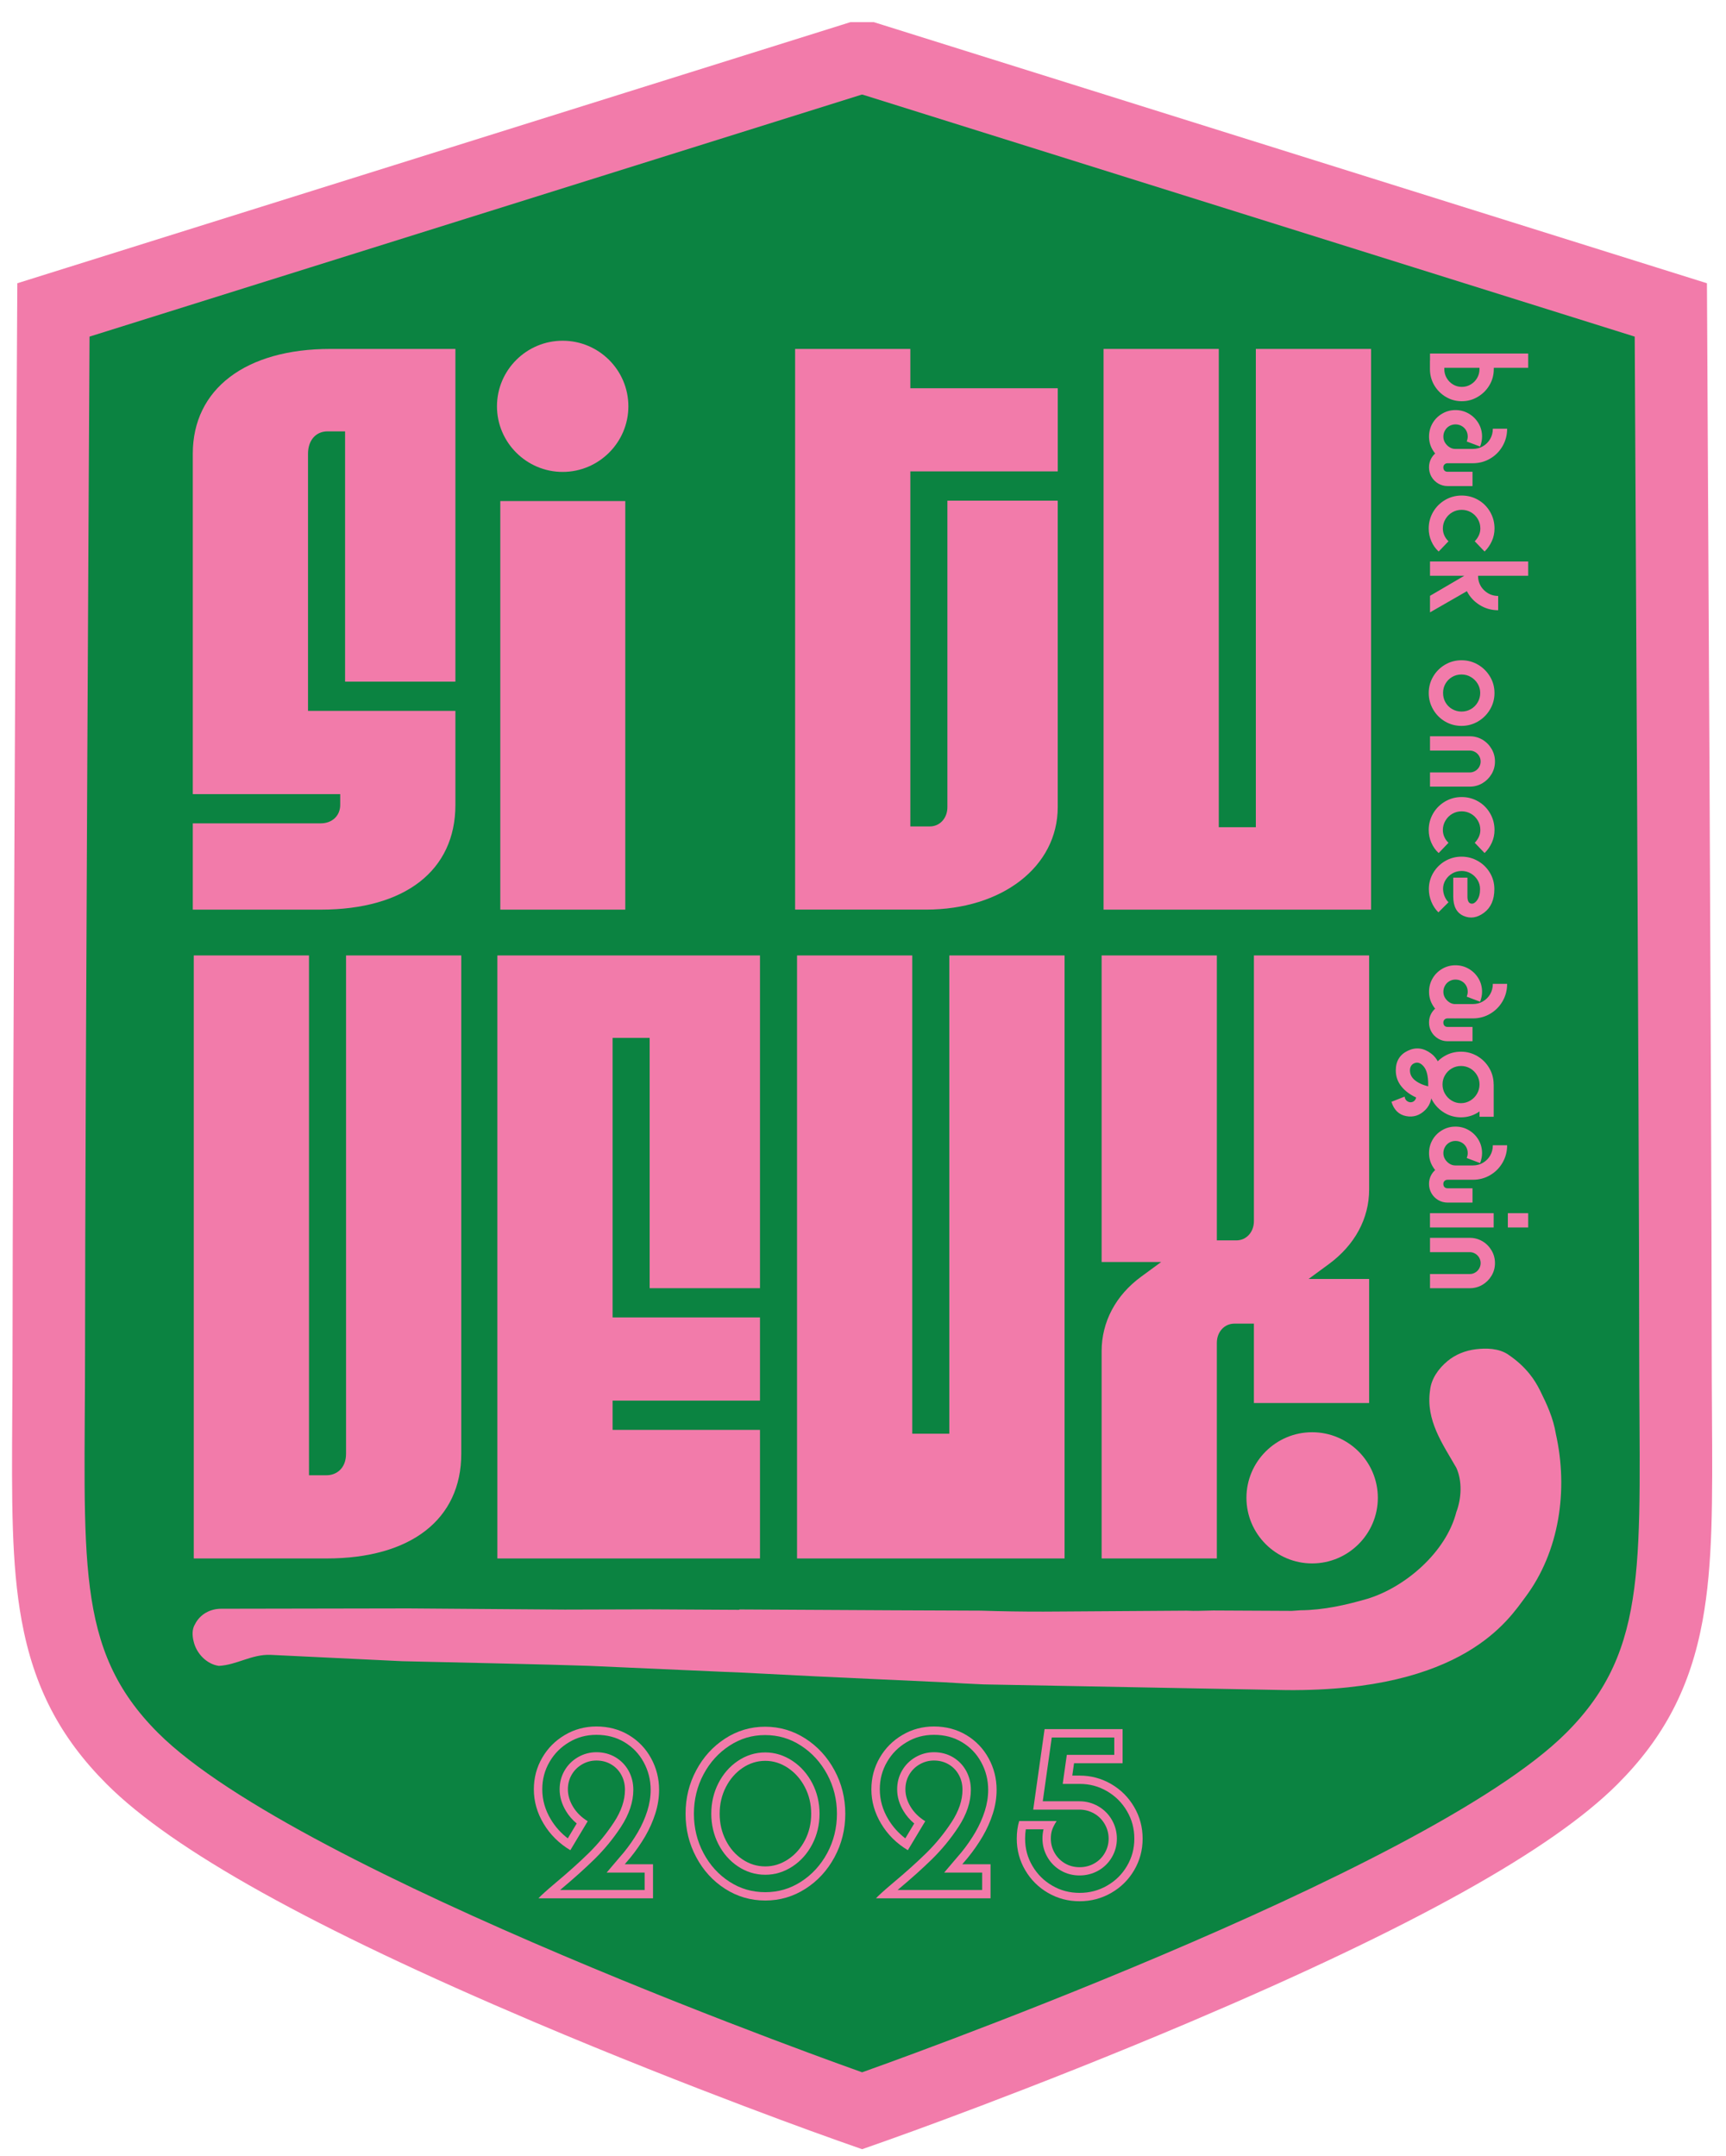
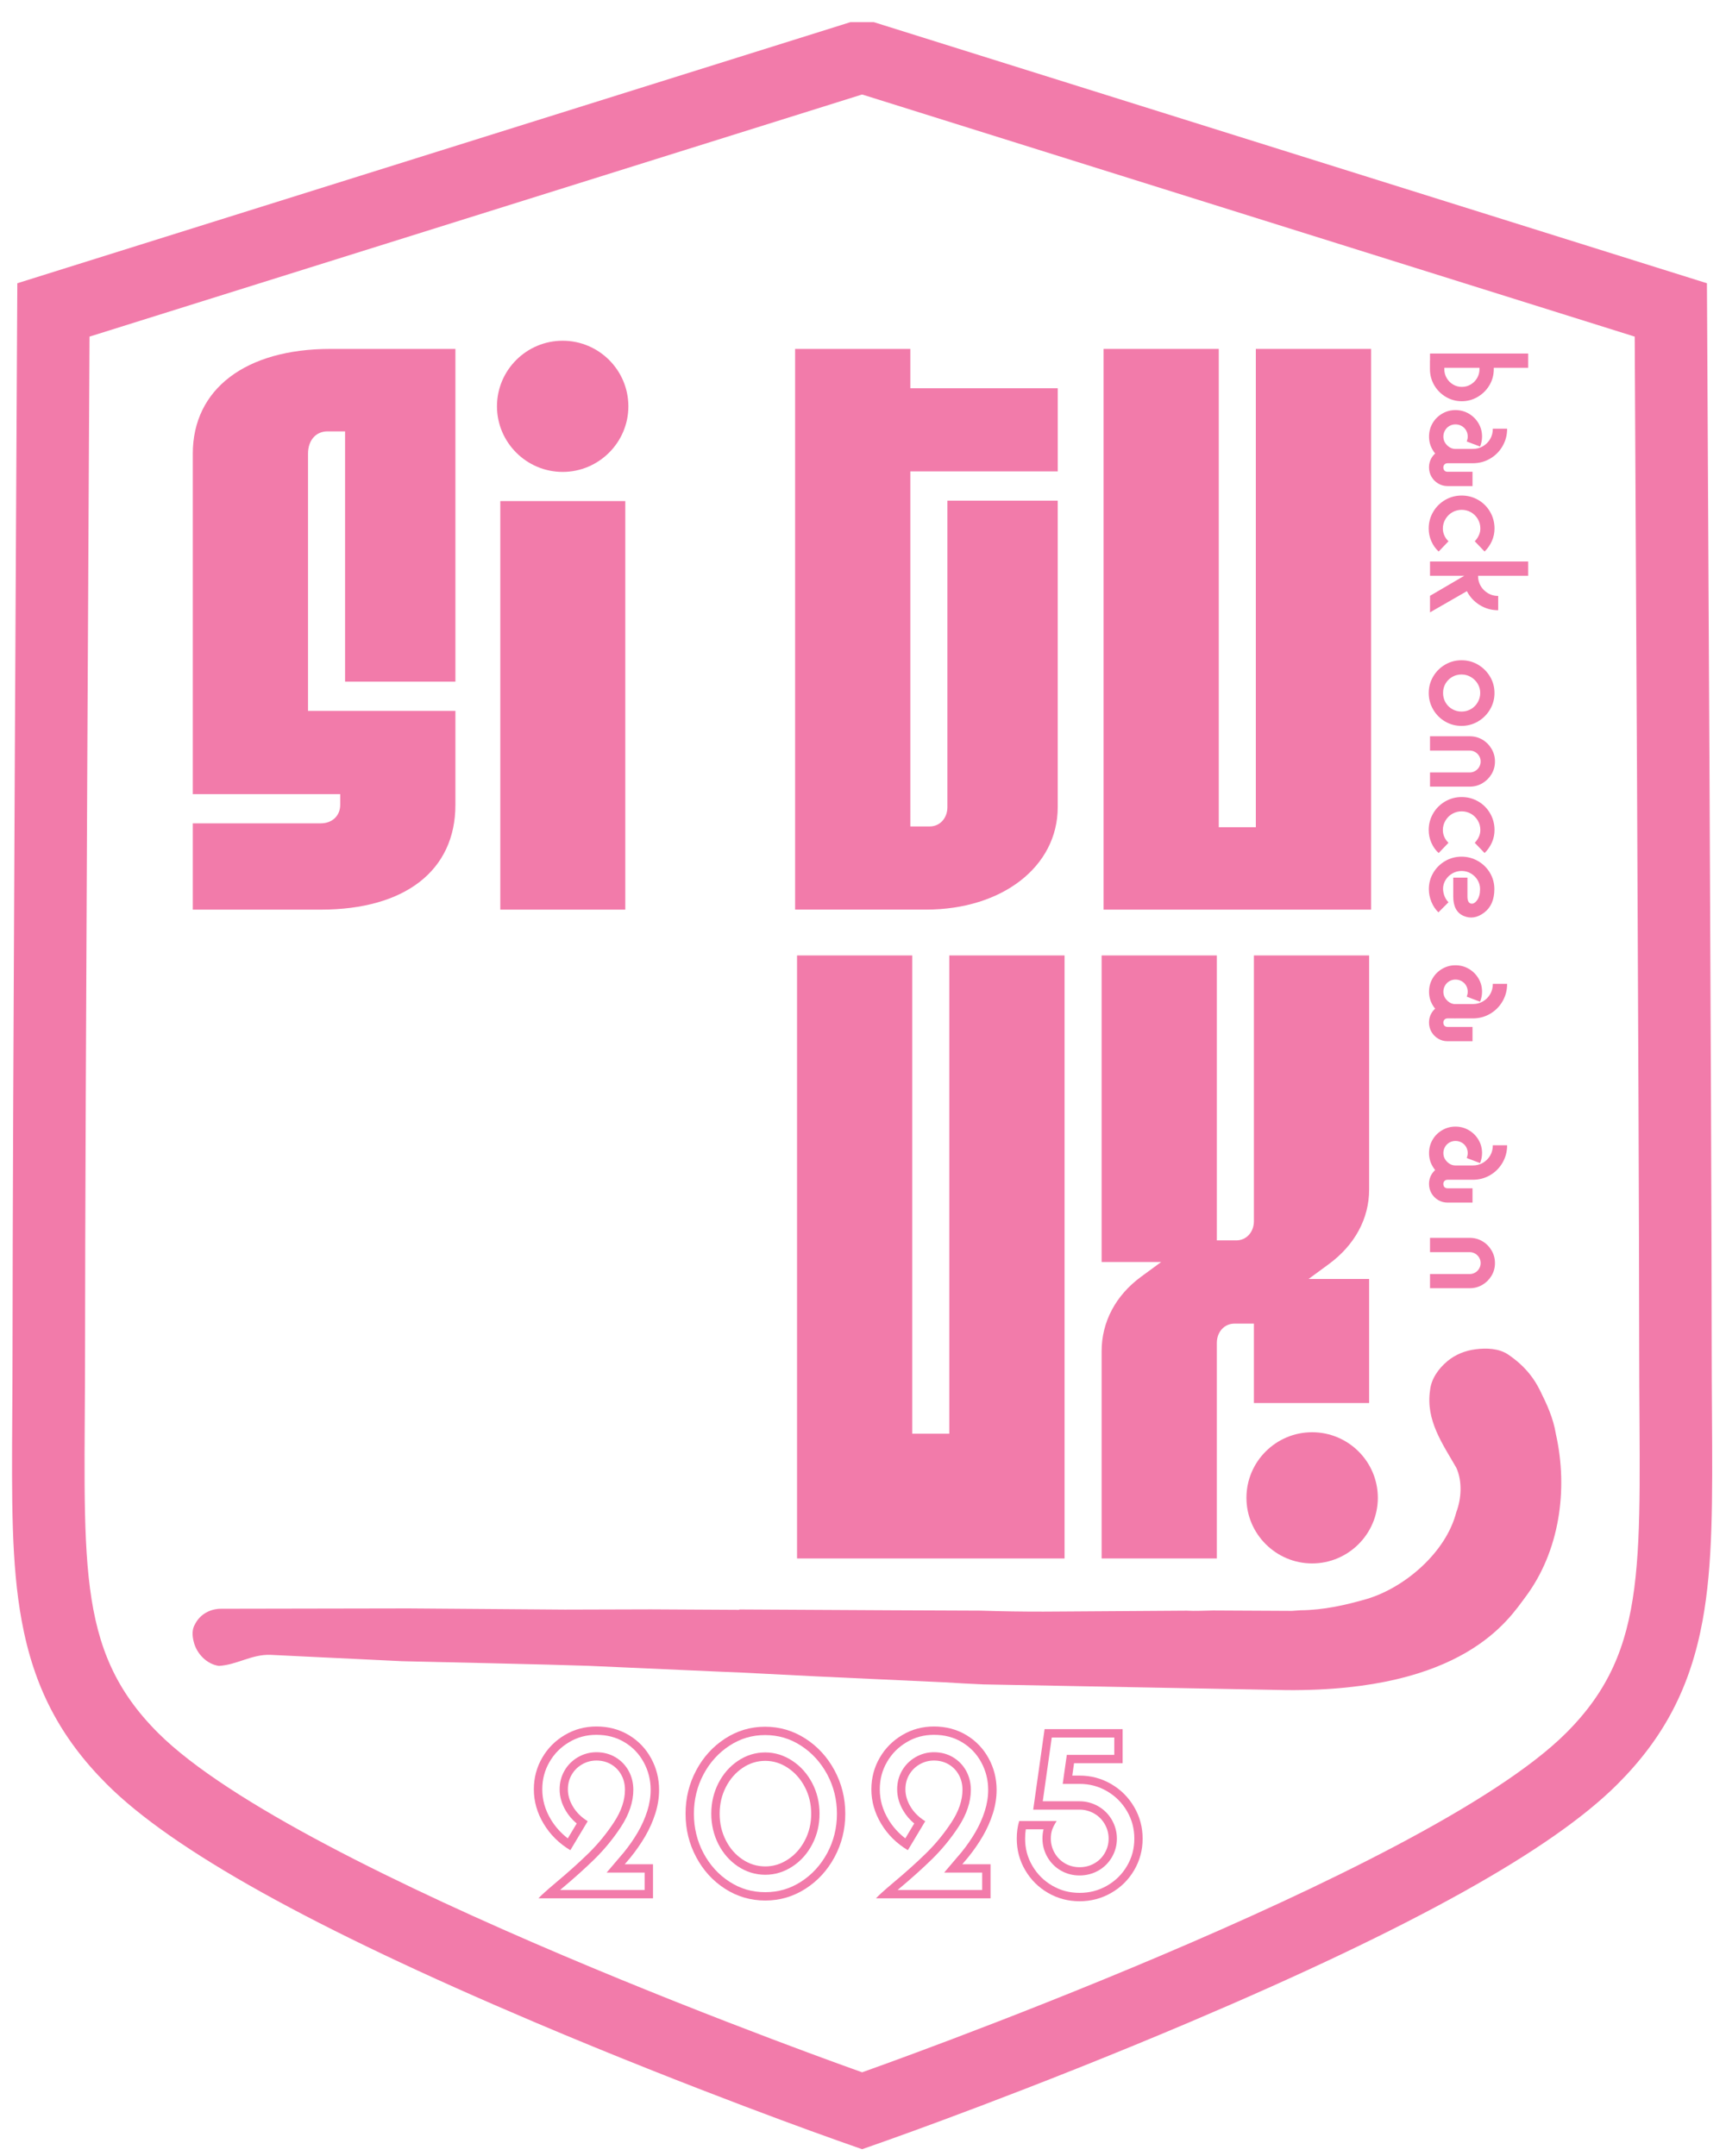
<svg xmlns="http://www.w3.org/2000/svg" version="1.1" id="Layer_1" x="0px" y="0px" viewBox="0 0 571 713" style="enable-background:new 0 0 571 713;" xml:space="preserve">
  <style type="text/css">
	.st0{fill:#0B8341;}
	.st1{fill:#F27BAA;}
	.st2{fill-rule:evenodd;clip-rule:evenodd;fill:#F27BAA;}
</style>
  <g>
    <g>
-       <path class="st0" d="M281.22,696.7c-7.72-2.72-189.52-67.18-237.43-115.1c-28.28-28.28-28.08-58.72-27.73-114    c0.04-7,0.09-14.24,0.09-22.08c0-68.87,1.47-331.61,1.48-334.26l0.05-8.76l265.51-83.19h4.05l265.51,83.19l0.05,8.76    c0.01,2.65,1.48,265.38,1.48,334.26c0,7.84,0.05,15.08,0.09,22.08c0.35,55.27,0.54,85.72-27.73,114    c-47.92,47.92-229.72,112.38-237.43,115.1l-3.99,1.41L281.22,696.7z" />
      <path class="st1" d="M285.4,31.31l255.4,80.02c0,0,1.48,264.55,1.48,334.19c0,70.3,3.73,99.74-24.13,127.59    c-46.54,46.54-232.94,112.27-232.94,112.27S98.81,619.66,52.27,573.11c-27.85-27.85-24.13-57.29-24.13-127.59    c0-69.64,1.48-334.19,1.48-334.19l255.4-80.02H285.4 M289.07,7.32h-3.67h-0.38h-3.67l-3.5,1.1L22.45,88.44L5.73,93.68l-0.1,17.52    c-0.01,2.65-1.48,265.42-1.48,334.32c0,7.8-0.05,15.02-0.09,22c-0.18,28.91-0.32,49.79,3.1,68.44    c4.02,21.98,12.7,38.67,28.15,54.12c21.79,21.79,68.08,47.54,141.51,78.71c52.5,22.29,98.48,38.54,100.41,39.22l7.98,2.81    l7.98-2.81c1.93-0.68,47.91-16.94,100.41-39.22c73.43-31.17,119.72-56.91,141.51-78.71c15.44-15.44,24.12-32.13,28.15-54.12    c3.41-18.64,3.28-39.53,3.1-68.44c-0.04-6.98-0.09-14.2-0.09-22c0-68.91-1.47-331.68-1.48-334.32l-0.1-17.52l-16.72-5.24    L292.57,8.42L289.07,7.32L289.07,7.32z" />
    </g>
    <g>
      <g>
        <path class="st1" d="M197.31,573.77c3.52,0,6.55,0.8,9.29,2.44c2.74,1.65,4.82,3.82,6.35,6.63c1.53,2.8,2.3,5.86,2.3,9.11     c0,2.32-0.37,4.67-1.11,7c-0.76,2.4-1.81,4.76-3.11,7c-1.33,2.28-2.89,4.54-4.65,6.7l-1.82,2.13l-3.87,4.55h5.98h6.59v5.75     h-27.96c0.09-0.08,0.19-0.16,0.28-0.24c4.26-3.56,8.01-6.93,11.16-10.02c3.24-3.19,6.17-6.76,8.69-10.61     c2.71-4.14,4.09-8.27,4.09-12.26c0-2.27-0.52-4.37-1.54-6.24c-1.04-1.9-2.51-3.42-4.37-4.53c-1.86-1.1-3.98-1.66-6.28-1.66     c-2.19,0-4.26,0.56-6.14,1.65c-1.88,1.1-3.38,2.59-4.44,4.45c-1.07,1.85-1.61,3.93-1.61,6.17c0,2.48,0.71,4.91,2.12,7.22     c0.92,1.53,2.1,2.89,3.53,4.08l-2.95,4.92c-2.27-1.74-4.15-3.83-5.6-6.25c-1.91-3.19-2.84-6.45-2.84-9.97     c0-3.32,0.78-6.28,2.39-9.05c1.61-2.78,3.75-4.92,6.53-6.56C191.04,574.56,193.99,573.77,197.31,573.77 M197.31,571.01     c-3.78,0-7.26,0.93-10.43,2.8c-3.17,1.87-5.68,4.38-7.51,7.55c-1.84,3.17-2.76,6.65-2.76,10.43c0,4,1.08,7.79,3.24,11.39     c2.16,3.6,5.1,6.51,8.83,8.75l5.75-9.59c-2.08-1.28-3.69-2.86-4.84-4.76c-1.15-1.89-1.72-3.82-1.72-5.79     c0-1.76,0.41-3.36,1.24-4.8c0.83-1.44,1.97-2.58,3.44-3.44c1.47-0.85,3.05-1.28,4.76-1.28c1.81,0,3.44,0.43,4.88,1.28     c1.44,0.85,2.56,2.01,3.36,3.48c0.8,1.47,1.2,3.1,1.2,4.92c0,3.46-1.21,7.05-3.64,10.75c-2.43,3.7-5.2,7.09-8.31,10.15     c-3.12,3.06-6.78,6.35-10.99,9.87c-3.09,2.61-4.98,4.32-5.67,5.12h37.89v-11.27h-9.35l1.84-2.16c1.86-2.29,3.5-4.65,4.92-7.07     c1.41-2.42,2.53-4.94,3.36-7.55c0.83-2.61,1.24-5.22,1.24-7.83c0-3.73-0.88-7.21-2.64-10.43c-1.76-3.22-4.21-5.78-7.35-7.67     C204.87,571.96,201.3,571.01,197.31,571.01L197.31,571.01z" />
      </g>
      <g>
        <path class="st1" d="M253.1,573.85c4.35,0,8.22,1.14,11.85,3.48c3.64,2.34,6.56,5.54,8.7,9.5c2.14,3.97,3.23,8.36,3.23,13.04     c0,4.68-1.09,9.07-3.23,13.04c-2.14,3.96-5.06,7.14-8.69,9.46c-3.63,2.32-7.48,3.44-11.78,3.44c-4.35,0-8.22-1.12-11.82-3.44     c-3.6-2.31-6.5-5.49-8.61-9.45c-2.12-3.97-3.19-8.36-3.19-13.05c0-4.69,1.07-9.08,3.19-13.05c2.11-3.96,5.01-7.15,8.62-9.49     C244.97,574.99,248.81,573.85,253.1,573.85 M253.18,620.05c3.2,0,6.24-0.93,9.03-2.77c2.73-1.8,4.93-4.27,6.52-7.35     c1.59-3.05,2.39-6.44,2.39-10.07c0-3.63-0.8-7.01-2.39-10.07c-1.6-3.07-3.78-5.55-6.51-7.37c-2.8-1.87-5.84-2.83-9.05-2.83     c-3.27,0-6.33,0.95-9.1,2.83c-2.7,1.83-4.86,4.31-6.42,7.38c-1.55,3.04-2.34,6.42-2.34,10.05c0,3.62,0.79,7,2.34,10.05     c1.57,3.08,3.74,5.55,6.44,7.36C246.86,619.11,249.91,620.05,253.18,620.05 M253.1,571.09c-4.8,0-9.21,1.31-13.23,3.92     c-4.02,2.61-7.21,6.11-9.55,10.51c-2.35,4.4-3.52,9.18-3.52,14.35c0,5.17,1.17,9.95,3.52,14.35c2.34,4.4,5.53,7.89,9.55,10.47     c4.02,2.58,8.46,3.88,13.31,3.88c4.8,0,9.22-1.29,13.27-3.88c4.05-2.58,7.26-6.08,9.63-10.47c2.37-4.4,3.56-9.18,3.56-14.35     c0-5.17-1.19-9.95-3.56-14.35c-2.37-4.4-5.58-7.9-9.63-10.51C262.39,572.4,257.95,571.09,253.1,571.09L253.1,571.09z      M253.18,617.29c-2.72,0-5.24-0.77-7.55-2.32c-2.32-1.54-4.16-3.65-5.51-6.31c-1.36-2.66-2.04-5.59-2.04-8.79     c0-3.2,0.68-6.13,2.04-8.79c1.36-2.66,3.2-4.78,5.51-6.35c2.32-1.57,4.84-2.36,7.55-2.36c2.66,0,5.17,0.79,7.51,2.36     c2.34,1.57,4.21,3.69,5.59,6.35c1.39,2.67,2.08,5.6,2.08,8.79c0,3.2-0.69,6.13-2.08,8.79c-1.39,2.67-3.25,4.77-5.59,6.31     C258.34,616.52,255.84,617.29,253.18,617.29L253.18,617.29z" />
      </g>
      <g>
        <path class="st1" d="M308.97,573.77c3.52,0,6.55,0.8,9.29,2.44c2.74,1.65,4.82,3.82,6.35,6.63c1.53,2.8,2.3,5.86,2.3,9.11     c0,2.32-0.37,4.67-1.11,7c-0.76,2.4-1.81,4.76-3.11,7c-1.33,2.28-2.89,4.54-4.65,6.7l-1.82,2.13l-3.87,4.55h5.98h6.59v5.75     h-27.96c0.09-0.08,0.19-0.16,0.28-0.24c4.26-3.56,8.01-6.93,11.16-10.02c3.24-3.19,6.17-6.76,8.69-10.61     c2.71-4.14,4.09-8.27,4.09-12.26c0-2.27-0.52-4.37-1.54-6.24c-1.04-1.9-2.51-3.42-4.37-4.53c-1.86-1.1-3.98-1.66-6.28-1.66     c-2.19,0-4.26,0.56-6.14,1.65c-1.88,1.1-3.38,2.59-4.44,4.45c-1.07,1.85-1.61,3.93-1.61,6.17c0,2.48,0.71,4.91,2.12,7.22     c0.92,1.53,2.1,2.89,3.53,4.08l-2.95,4.92c-2.27-1.74-4.15-3.83-5.6-6.25c-1.91-3.19-2.84-6.45-2.84-9.97     c0-3.32,0.78-6.28,2.39-9.05c1.61-2.78,3.75-4.92,6.53-6.56C302.7,574.56,305.65,573.77,308.97,573.77 M308.97,571.01     c-3.78,0-7.26,0.93-10.43,2.8c-3.17,1.87-5.68,4.38-7.51,7.55c-1.84,3.17-2.76,6.65-2.76,10.43c0,4,1.08,7.79,3.24,11.39     c2.16,3.6,5.1,6.51,8.83,8.75l5.75-9.59c-2.08-1.28-3.69-2.86-4.84-4.76c-1.15-1.89-1.72-3.82-1.72-5.79     c0-1.76,0.41-3.36,1.24-4.8c0.83-1.44,1.97-2.58,3.44-3.44c1.47-0.85,3.05-1.28,4.76-1.28c1.81,0,3.44,0.43,4.88,1.28     c1.44,0.85,2.56,2.01,3.36,3.48c0.8,1.47,1.2,3.1,1.2,4.92c0,3.46-1.21,7.05-3.64,10.75c-2.43,3.7-5.2,7.09-8.31,10.15     c-3.12,3.06-6.78,6.35-10.99,9.87c-3.09,2.61-4.98,4.32-5.67,5.12h37.89v-11.27h-9.35l1.84-2.16c1.86-2.29,3.5-4.65,4.92-7.07     c1.41-2.42,2.53-4.94,3.36-7.55c0.83-2.61,1.24-5.22,1.24-7.83c0-3.73-0.88-7.21-2.64-10.43c-1.76-3.22-4.21-5.78-7.35-7.67     C316.53,571.96,312.96,571.01,308.97,571.01L308.97,571.01z" />
      </g>
      <g>
        <path class="st1" d="M368.63,574.65v5.75h-13.3h-2.4l-0.34,2.37l-0.58,4.08l-0.44,3.15h3.18h2.41c3.32,0,6.29,0.79,9.08,2.42     c2.8,1.64,4.96,3.8,6.6,6.6c1.63,2.79,2.42,5.76,2.42,9.08c0,3.31-0.79,6.27-2.42,9.03c-1.63,2.78-3.79,4.91-6.59,6.52     c-2.8,1.61-5.77,2.39-9.09,2.39c-3.32,0-6.28-0.78-9.05-2.39c-2.78-1.61-4.92-3.75-6.56-6.53c-1.63-2.76-2.42-5.72-2.42-9.03     c0-1.08,0.08-2.11,0.23-3.08h5.87c-0.24,0.94-0.36,1.97-0.36,3.08c0,2.19,0.56,4.26,1.65,6.14c1.09,1.88,2.59,3.38,4.45,4.44     c1.85,1.07,3.93,1.61,6.17,1.61c2.23,0,4.31-0.54,6.19-1.59c1.89-1.07,3.41-2.56,4.51-4.45c1.1-1.89,1.65-3.95,1.65-6.14     c0-2.18-0.55-4.26-1.64-6.17c-1.1-1.92-2.63-3.45-4.54-4.54c-1.91-1.09-3.98-1.64-6.16-1.64h-4h-4.88h-3.3l2.98-21.1h3.52h5.44     H368.63 M371.39,571.89h-14.47h-5.44h-5.91l-3.76,26.62h6.47h4.88h4c1.7,0,3.3,0.43,4.8,1.28c1.49,0.85,2.66,2.03,3.52,3.52     c0.85,1.49,1.28,3.09,1.28,4.8c0,1.71-0.43,3.29-1.28,4.76c-0.85,1.47-2.01,2.61-3.48,3.44c-1.47,0.83-3.08,1.24-4.84,1.24     s-3.36-0.41-4.8-1.24c-1.44-0.83-2.59-1.97-3.44-3.44c-0.85-1.47-1.28-3.05-1.28-4.76c0-1.07,0.13-2.01,0.4-2.84     c0.27-0.83,0.77-1.82,1.52-3h-12.39c-0.53,1.76-0.8,3.7-0.8,5.84c0,3.78,0.93,7.26,2.8,10.43c1.86,3.17,4.38,5.68,7.55,7.51     c3.17,1.84,6.65,2.76,10.43,2.76c3.78,0,7.27-0.92,10.47-2.76c3.2-1.84,5.73-4.34,7.59-7.51c1.86-3.17,2.8-6.65,2.8-10.43     c0-3.78-0.93-7.27-2.8-10.47c-1.87-3.2-4.4-5.73-7.59-7.59c-3.2-1.86-6.69-2.8-10.47-2.8h-2.41l0.58-4.08h16.06V571.89     L371.39,571.89z" />
      </g>
    </g>
    <g>
      <g>
        <path class="st1" d="M150.66,235.12H101.9v-85.07c0-4.42,2.59-7.38,6.45-7.38h5.81v82.78h36.5V115.4h-41.34     c-28.09,0-45.54,13.28-45.54,34.65v112.59h48.77v3.56c0,3.6-2.65,6.11-6.45,6.11H63.78v28.54h42.31     c27.91,0,44.57-12.95,44.57-34.65V235.12z" />
        <rect x="165.51" y="165.72" class="st1" width="41.35" height="135.13" />
        <path class="st1" d="M349.92,165.59h-36.5v101.38c0,3.63-2.5,6.36-5.81,6.36h-6.45V155.91h48.77V128.4h-48.77V115.4h-38.12     v185.44h43.28c25.26,0,43.6-14.25,43.6-33.88V165.59z" />
        <polygon class="st1" points="365.08,115.4 365.08,300.85 453.58,300.85 453.58,115.4 415.46,115.4 415.46,273.59 403.2,273.59      403.2,115.4    " />
-         <path class="st1" d="M152.6,316h-38.12v164.79c0,4.92-3.24,7.13-6.45,7.13h-5.81V316H64.1v199.44h43.93     c27.91,0,44.57-12.95,44.57-34.65V316z" />
-         <polygon class="st1" points="251.42,426.05 251.42,316 164.54,316 164.54,515.44 251.42,515.44 251.42,472.91 202.66,472.91      202.66,463.24 251.42,463.24 251.42,435.72 202.66,435.72 202.66,343.26 214.92,343.26 214.92,426.05    " />
        <polygon class="st1" points="263.68,316 263.68,515.44 352.18,515.44 352.18,316 314.06,316 314.06,474.18 301.8,474.18      301.8,316    " />
        <path class="st1" d="M364.44,316v101.39h19.7l-6.62,4.85c-8.43,6.18-13.08,14.95-13.08,24.69v68.51h38.12v-71.31     c0-3.63,2.5-6.36,5.81-6.36h6.45v26.27h38.12v-41.05h-20.02l6.62-4.85c8.64-6.33,13.4-15.1,13.4-24.7V316h-38.12v87.88     c0,3.63-2.5,6.36-5.81,6.36h-6.45V316H364.44z" />
        <path class="st2" d="M186.14,112.69c11.97,0,21.74,9.71,21.74,21.7c0,11.93-9.77,21.69-21.74,21.69     c-11.96,0-21.73-9.76-21.73-21.69C164.41,122.41,174.18,112.69,186.14,112.69L186.14,112.69z" />
      </g>
      <g>
        <g>
          <path class="st1" d="M473.08,116.92h32.48v4.73h-32.48V116.92z M477.81,119.24v2.83c0,1.08,0.26,2.07,0.79,2.97      c0.53,0.9,1.23,1.61,2.11,2.13c0.88,0.53,1.85,0.79,2.9,0.79s2.03-0.26,2.92-0.79c0.9-0.53,1.61-1.24,2.13-2.13      c0.53-0.9,0.79-1.89,0.79-2.97v-2.78h4.73v2.78c0,1.95-0.48,3.73-1.44,5.34c-0.96,1.61-2.25,2.89-3.87,3.85      c-1.62,0.96-3.38,1.44-5.27,1.44c-1.92,0-3.68-0.48-5.29-1.44c-1.61-0.96-2.89-2.24-3.83-3.85c-0.94-1.61-1.42-3.39-1.42-5.34      v-2.83H477.81z" />
          <path class="st1" d="M485.56,144.39c0-0.74-0.18-1.42-0.53-2.04c-0.36-0.62-0.85-1.11-1.48-1.46c-0.63-0.36-1.32-0.53-2.06-0.53      c-0.71,0-1.38,0.18-2,0.53c-0.62,0.36-1.11,0.85-1.46,1.49c-0.36,0.63-0.53,1.31-0.53,2.02c0,0.74,0.19,1.42,0.56,2.02      c0.37,0.6,0.86,1.1,1.46,1.48c0.6,0.39,1.26,0.58,1.97,0.58v4.73c-1.55,0-2.99-0.39-4.32-1.18c-1.33-0.79-2.4-1.86-3.2-3.2      c-0.81-1.35-1.21-2.82-1.21-4.43c0-1.61,0.39-3.08,1.16-4.41c0.77-1.33,1.83-2.39,3.18-3.18c1.35-0.79,2.81-1.18,4.39-1.18      c1.61,0,3.09,0.39,4.43,1.18c1.35,0.79,2.41,1.85,3.2,3.18c0.79,1.33,1.18,2.8,1.18,4.41c0,1.08-0.22,2.18-0.65,3.29l-4.41-1.67      C485.45,145.43,485.56,144.89,485.56,144.39z M497.09,147.53c-1.01,1.75-2.37,3.13-4.11,4.15c-1.73,1.02-3.65,1.53-5.75,1.53      h-5.61h-2.74c-0.4,0-0.74,0.13-1,0.39c-0.26,0.26-0.39,0.58-0.39,0.95c0,0.46,0.12,0.83,0.37,1.09      c0.25,0.26,0.59,0.39,1.02,0.39h8.26v4.73h-8.26c-1.11,0-2.14-0.28-3.09-0.84c-0.94-0.56-1.69-1.31-2.23-2.25      c-0.54-0.94-0.81-1.99-0.81-3.13c0-1.11,0.27-2.13,0.81-3.06c0.54-0.93,1.28-1.66,2.23-2.2c0.94-0.54,1.97-0.81,3.09-0.81h2.74      h5.61c1.24,0,2.36-0.29,3.36-0.88c1-0.59,1.8-1.38,2.39-2.39c0.59-1.01,0.88-2.14,0.88-3.41h4.73      C498.6,143.87,498.09,145.78,497.09,147.53z" />
          <path class="st1" d="M489.22,177.09c0.34-0.73,0.51-1.49,0.51-2.3c0-1.15-0.28-2.19-0.84-3.13c-0.56-0.94-1.31-1.69-2.25-2.23      c-0.94-0.54-1.97-0.81-3.09-0.81c-1.11,0-2.14,0.27-3.09,0.81c-0.94,0.54-1.7,1.29-2.27,2.25c-0.57,0.96-0.86,2-0.86,3.11      c0,0.8,0.16,1.57,0.49,2.3c0.32,0.73,0.78,1.37,1.37,1.93l-3.25,3.39c-1.02-0.93-1.83-2.06-2.41-3.39      c-0.59-1.33-0.88-2.74-0.88-4.22c0-1.98,0.49-3.81,1.46-5.48c0.97-1.67,2.3-2.99,3.97-3.97c1.67-0.97,3.5-1.46,5.48-1.46      c1.98,0,3.81,0.49,5.48,1.46c1.67,0.97,2.98,2.3,3.94,3.97c0.96,1.67,1.44,3.5,1.44,5.48c0,1.45-0.29,2.84-0.88,4.15      c-0.59,1.31-1.39,2.47-2.41,3.46l-3.25-3.39C488.43,178.45,488.88,177.81,489.22,177.09z" />
          <path class="st1" d="M505.56,190.43h-32.48v-4.73h32.48V190.43z M473.08,197.06l16.89-9.88c-0.9,1.58-1.18,3.13-0.86,4.66      c0.32,1.53,1.1,2.79,2.32,3.78c1.22,0.99,2.62,1.48,4.2,1.48v4.73c-2.23,0-4.27-0.58-6.13-1.74c-1.86-1.16-3.26-2.68-4.22-4.57      l-12.2,7.01V197.06z" />
          <path class="st1" d="M474.12,223.77c0.97-1.66,2.29-2.97,3.94-3.94c1.65-0.97,3.47-1.46,5.45-1.46c1.98,0,3.8,0.49,5.45,1.46      c1.65,0.97,2.98,2.29,3.97,3.94c0.99,1.65,1.48,3.47,1.48,5.45c0,1.95-0.5,3.76-1.48,5.43c-0.99,1.67-2.32,2.99-3.99,3.97      c-1.67,0.97-3.48,1.46-5.43,1.46c-1.98,0-3.8-0.49-5.45-1.46c-1.66-0.97-2.97-2.3-3.94-3.97c-0.97-1.67-1.46-3.48-1.46-5.43      C472.66,227.24,473.14,225.42,474.12,223.77z M478.2,232.3c0.54,0.94,1.28,1.69,2.23,2.23c0.94,0.54,1.97,0.81,3.09,0.81      s2.14-0.27,3.09-0.81c0.94-0.54,1.69-1.29,2.25-2.25c0.56-0.96,0.83-2,0.83-3.11c0-1.08-0.28-2.09-0.83-3.02      c-0.56-0.93-1.31-1.67-2.25-2.23c-0.94-0.56-1.97-0.84-3.09-0.84c-1.15,0-2.18,0.27-3.11,0.81c-0.93,0.54-1.66,1.28-2.2,2.2      c-0.54,0.93-0.81,1.95-0.81,3.06C477.39,230.32,477.66,231.36,478.2,232.3z" />
          <path class="st1" d="M473.08,255.48h13.13c0.65,0,1.25-0.16,1.81-0.49c0.56-0.32,1-0.77,1.32-1.32      c0.32-0.56,0.49-1.16,0.49-1.81c0-0.65-0.16-1.25-0.49-1.81c-0.32-0.56-0.77-1-1.32-1.32c-0.56-0.32-1.16-0.49-1.81-0.49h-13.13      v-4.73h13.13c1.52,0,2.91,0.37,4.18,1.11c1.27,0.74,2.28,1.76,3.04,3.04c0.76,1.28,1.14,2.68,1.14,4.2      c0,1.52-0.38,2.91-1.14,4.18c-0.76,1.27-1.77,2.27-3.04,3.02c-1.27,0.74-2.66,1.11-4.18,1.11h-13.13V255.48z" />
          <path class="st1" d="M489.22,276.81c0.34-0.73,0.51-1.49,0.51-2.3c0-1.15-0.28-2.19-0.84-3.13c-0.56-0.94-1.31-1.69-2.25-2.23      c-0.94-0.54-1.97-0.81-3.09-0.81c-1.11,0-2.14,0.27-3.09,0.81c-0.94,0.54-1.7,1.29-2.27,2.25c-0.57,0.96-0.86,2-0.86,3.11      c0,0.8,0.16,1.57,0.49,2.3c0.32,0.73,0.78,1.37,1.37,1.93l-3.25,3.39c-1.02-0.93-1.83-2.06-2.41-3.39      c-0.59-1.33-0.88-2.74-0.88-4.22c0-1.98,0.49-3.81,1.46-5.48c0.97-1.67,2.3-2.99,3.97-3.97c1.67-0.97,3.5-1.46,5.48-1.46      c1.98,0,3.81,0.49,5.48,1.46c1.67,0.97,2.98,2.3,3.94,3.97c0.96,1.67,1.44,3.5,1.44,5.48c0,1.45-0.29,2.84-0.88,4.15      c-0.59,1.31-1.39,2.47-2.41,3.46l-3.25-3.39C488.43,278.17,488.88,277.53,489.22,276.81z" />
          <path class="st1" d="M485.46,290.24v6.26c0,1.33,0.36,2.1,1.07,2.32c0.71,0.22,1.41-0.13,2.09-1.04      c0.68-0.91,1.02-2.16,1.02-3.74c0-1.08-0.28-2.08-0.83-2.99c-0.56-0.91-1.3-1.64-2.23-2.18c-0.93-0.54-1.93-0.81-3.02-0.81      c-1.11,0-2.13,0.26-3.06,0.79c-0.93,0.53-1.68,1.25-2.25,2.16c-0.57,0.91-0.86,1.91-0.86,2.99c0.03,0.87,0.2,1.68,0.51,2.44      c0.31,0.76,0.74,1.42,1.3,1.97l-3.34,3.34c-0.99-0.96-1.76-2.12-2.32-3.48c-0.56-1.36-0.84-2.77-0.84-4.22      c0-1.95,0.49-3.74,1.46-5.38c0.97-1.64,2.29-2.94,3.94-3.9c1.65-0.96,3.46-1.44,5.41-1.44s3.76,0.48,5.43,1.44      c1.67,0.96,2.99,2.26,3.97,3.9c0.97,1.64,1.46,3.43,1.46,5.38c0,3.5-1.13,6.09-3.39,7.8c-2.26,1.7-4.52,2.06-6.8,1.07      c-2.27-0.99-3.41-3.12-3.41-6.4v-6.26H485.46z" />
          <path class="st1" d="M485.56,328.01c0-0.74-0.18-1.42-0.53-2.04c-0.36-0.62-0.85-1.11-1.48-1.46c-0.63-0.36-1.32-0.53-2.06-0.53      c-0.71,0-1.38,0.18-2,0.53c-0.62,0.36-1.11,0.85-1.46,1.49c-0.36,0.63-0.53,1.31-0.53,2.02c0,0.74,0.19,1.42,0.56,2.02      c0.37,0.6,0.86,1.1,1.46,1.48c0.6,0.39,1.26,0.58,1.97,0.58v4.73c-1.55,0-2.99-0.39-4.32-1.18c-1.33-0.79-2.4-1.86-3.2-3.2      c-0.81-1.35-1.21-2.82-1.21-4.43c0-1.61,0.39-3.08,1.16-4.41c0.77-1.33,1.83-2.39,3.18-3.18c1.35-0.79,2.81-1.18,4.39-1.18      c1.61,0,3.09,0.39,4.43,1.18c1.35,0.79,2.41,1.85,3.2,3.18c0.79,1.33,1.18,2.8,1.18,4.41c0,1.08-0.22,2.18-0.65,3.29l-4.41-1.67      C485.45,329.05,485.56,328.5,485.56,328.01z M497.09,331.14c-1.01,1.75-2.37,3.13-4.11,4.15c-1.73,1.02-3.65,1.53-5.75,1.53      h-5.61h-2.74c-0.4,0-0.74,0.13-1,0.39c-0.26,0.26-0.39,0.58-0.39,0.95c0,0.46,0.12,0.83,0.37,1.09      c0.25,0.26,0.59,0.39,1.02,0.39h8.26v4.73h-8.26c-1.11,0-2.14-0.28-3.09-0.84c-0.94-0.56-1.69-1.31-2.23-2.25      c-0.54-0.94-0.81-1.99-0.81-3.13c0-1.11,0.27-2.13,0.81-3.06c0.54-0.93,1.28-1.66,2.23-2.2c0.94-0.54,1.97-0.81,3.09-0.81h2.74      h5.61c1.24,0,2.36-0.29,3.36-0.88c1-0.59,1.8-1.38,2.39-2.39c0.59-1.01,0.88-2.14,0.88-3.41h4.73      C498.6,327.48,498.09,329.39,497.09,331.14z" />
-           <path class="st1" d="M471.03,352.77c-0.96-1.16-1.96-1.55-2.99-1.18c-1.04,0.37-1.57,1.18-1.6,2.41c0,1.42,0.67,2.61,2,3.55      c1.33,0.94,3,1.58,5.01,1.93c0.56,3.22-0.08,5.75-1.9,7.59c-1.83,1.84-3.94,2.53-6.36,2.07c-2.41-0.46-4.04-2.04-4.87-4.73      l4.36-1.72c0.09,0.74,0.43,1.28,1,1.6c0.57,0.33,1.14,0.36,1.72,0.12c0.57-0.25,0.94-0.73,1.09-1.44      c-2.01-0.9-3.63-2.11-4.87-3.64c-1.24-1.53-1.86-3.3-1.86-5.31c0-3.06,1.32-5.23,3.97-6.5c2.65-1.27,5.22-0.96,7.73,0.93      c2.51,1.89,3.76,5.29,3.76,10.21h-4.73C472.47,355.88,471.99,353.93,471.03,352.77z M473.93,353.23      c0.97-1.66,2.29-2.97,3.94-3.94c1.65-0.97,3.47-1.46,5.45-1.46c1.95,0,3.75,0.49,5.41,1.46c1.65,0.97,2.97,2.29,3.94,3.94      c0.97,1.65,1.46,3.46,1.46,5.41c0,1.98-0.49,3.8-1.46,5.45c-0.97,1.65-2.29,2.98-3.94,3.97c-1.65,0.99-3.46,1.48-5.41,1.48      c-1.98,0-3.8-0.5-5.45-1.48c-1.66-0.99-2.97-2.31-3.94-3.97c-0.97-1.66-1.46-3.47-1.46-5.45      C472.47,356.69,472.96,354.89,473.93,353.23z M478.04,361.75c0.56,0.96,1.3,1.72,2.23,2.27c0.93,0.56,1.93,0.84,3.02,0.84      c1.11,0,2.14-0.28,3.09-0.84c0.94-0.56,1.69-1.31,2.25-2.27c0.56-0.96,0.83-2,0.83-3.11c0-1.08-0.28-2.1-0.83-3.04      c-0.56-0.94-1.3-1.69-2.23-2.23c-0.93-0.54-1.95-0.81-3.06-0.81c-1.11,0-2.13,0.27-3.06,0.81c-0.93,0.54-1.67,1.28-2.23,2.23      c-0.56,0.94-0.83,1.96-0.83,3.04C477.21,359.75,477.48,360.79,478.04,361.75z M489.46,369.36v-10.72h4.69v10.72H489.46z" />
          <path class="st1" d="M485.56,381.38c0-0.74-0.18-1.42-0.53-2.04c-0.36-0.62-0.85-1.11-1.48-1.46c-0.63-0.36-1.32-0.53-2.06-0.53      c-0.71,0-1.38,0.18-2,0.53c-0.62,0.35-1.11,0.85-1.46,1.48c-0.36,0.63-0.53,1.31-0.53,2.02c0,0.74,0.19,1.42,0.56,2.02      c0.37,0.6,0.86,1.1,1.46,1.48c0.6,0.39,1.26,0.58,1.97,0.58v4.73c-1.55,0-2.99-0.39-4.32-1.18c-1.33-0.79-2.4-1.86-3.2-3.2      c-0.81-1.35-1.21-2.82-1.21-4.43c0-1.61,0.39-3.08,1.16-4.41c0.77-1.33,1.83-2.39,3.18-3.18c1.35-0.79,2.81-1.18,4.39-1.18      c1.61,0,3.09,0.39,4.43,1.18c1.35,0.79,2.41,1.85,3.2,3.18c0.79,1.33,1.18,2.8,1.18,4.41c0,1.08-0.22,2.18-0.65,3.29l-4.41-1.67      C485.45,382.41,485.56,381.87,485.56,381.38z M497.09,384.51c-1.01,1.75-2.37,3.13-4.11,4.15c-1.73,1.02-3.65,1.53-5.75,1.53      h-5.61h-2.74c-0.4,0-0.74,0.13-1,0.39c-0.26,0.26-0.39,0.58-0.39,0.95c0,0.46,0.12,0.83,0.37,1.09      c0.25,0.26,0.59,0.39,1.02,0.39h8.26v4.73h-8.26c-1.11,0-2.14-0.28-3.09-0.83c-0.94-0.56-1.69-1.31-2.23-2.25      c-0.54-0.94-0.81-1.99-0.81-3.13c0-1.11,0.27-2.13,0.81-3.06c0.54-0.93,1.28-1.66,2.23-2.2c0.94-0.54,1.97-0.81,3.09-0.81h2.74      h5.61c1.24,0,2.36-0.29,3.36-0.88c1-0.59,1.8-1.38,2.39-2.39c0.59-1.01,0.88-2.14,0.88-3.41h4.73      C498.6,380.85,498.09,382.76,497.09,384.51z" />
-           <path class="st1" d="M494.14,405.97h-21.07v-4.73h21.07V405.97z M505.56,405.97h-6.73v-4.73h6.73V405.97z" />
          <path class="st1" d="M473.08,421.37h13.13c0.65,0,1.25-0.16,1.81-0.49c0.56-0.32,1-0.77,1.32-1.32      c0.32-0.56,0.49-1.16,0.49-1.81c0-0.65-0.16-1.25-0.49-1.81s-0.77-1-1.32-1.32c-0.56-0.32-1.16-0.49-1.81-0.49h-13.13v-4.73      h13.13c1.52,0,2.91,0.37,4.18,1.11c1.27,0.74,2.28,1.76,3.04,3.04c0.76,1.28,1.14,2.68,1.14,4.2c0,1.52-0.38,2.91-1.14,4.18      c-0.76,1.27-1.77,2.27-3.04,3.02c-1.27,0.74-2.66,1.11-4.18,1.11h-13.13V421.37z" />
        </g>
        <path class="st2" d="M434.08,473.69c11.97,0,21.74,9.71,21.74,21.7c0,11.93-9.77,21.69-21.74,21.69     c-11.96,0-21.73-9.76-21.73-21.69C412.35,483.4,422.12,473.69,434.08,473.69L434.08,473.69z" />
        <path class="st2" d="M325.36,557.09c-4.34-0.19-8.68-0.41-13.08-0.7c-14.01-0.67-28.2-1.27-42.17-1.95l-24.83-1.26l-6.51-0.27     l-44.08-1.96c-11.63-0.43-50.14-1.26-61.65-1.53l-43.58-2.1c-6.25-0.21-11.06,3.32-17.04,3.65c-4.07-0.56-7.43-4.13-8.34-8.01     c-0.5-1.91-0.61-4.08,0.43-5.77c1.71-3.39,5.16-5.17,8.82-5.12l61.8-0.11l51.72,0.39l28.47-0.08l29.16,0.16l0.19-0.12l32.09,0.17     l18.4,0.1l29.23,0.12c7.06,0.23,13.92,0.33,20.78,0.32v0l0.04,0c2.24,0,4.49-0.02,6.74-0.04l40.62-0.27     c2.84,0.17,5.79-0.02,8.78-0.06l26.01,0.13l2.83-0.2c7.75-0.07,15.01-1.73,22.14-3.79c12.59-3.82,26.08-15.46,29.45-28.67     c1.72-4.51,2.01-10.27,0.01-14.66c-4.49-7.86-10.19-15.69-8.69-25.67c0.38-3.73,2.76-7.15,5.8-9.66     c2.64-2.18,5.91-3.46,9.31-3.88c3.65-0.45,7.51-0.28,10.51,1.6c3.14,2.12,5.37,4.16,7.38,6.67c1.31,1.63,2.41,3.42,3.34,5.29     c2.3,4.61,4.43,9.22,5.27,14.43c4.16,18.5,1.19,38.93-10.07,53.96c-5.54,7.39-20.34,31.22-78.88,30.78L325.36,557.09     L325.36,557.09z" />
      </g>
    </g>
  </g>
</svg>